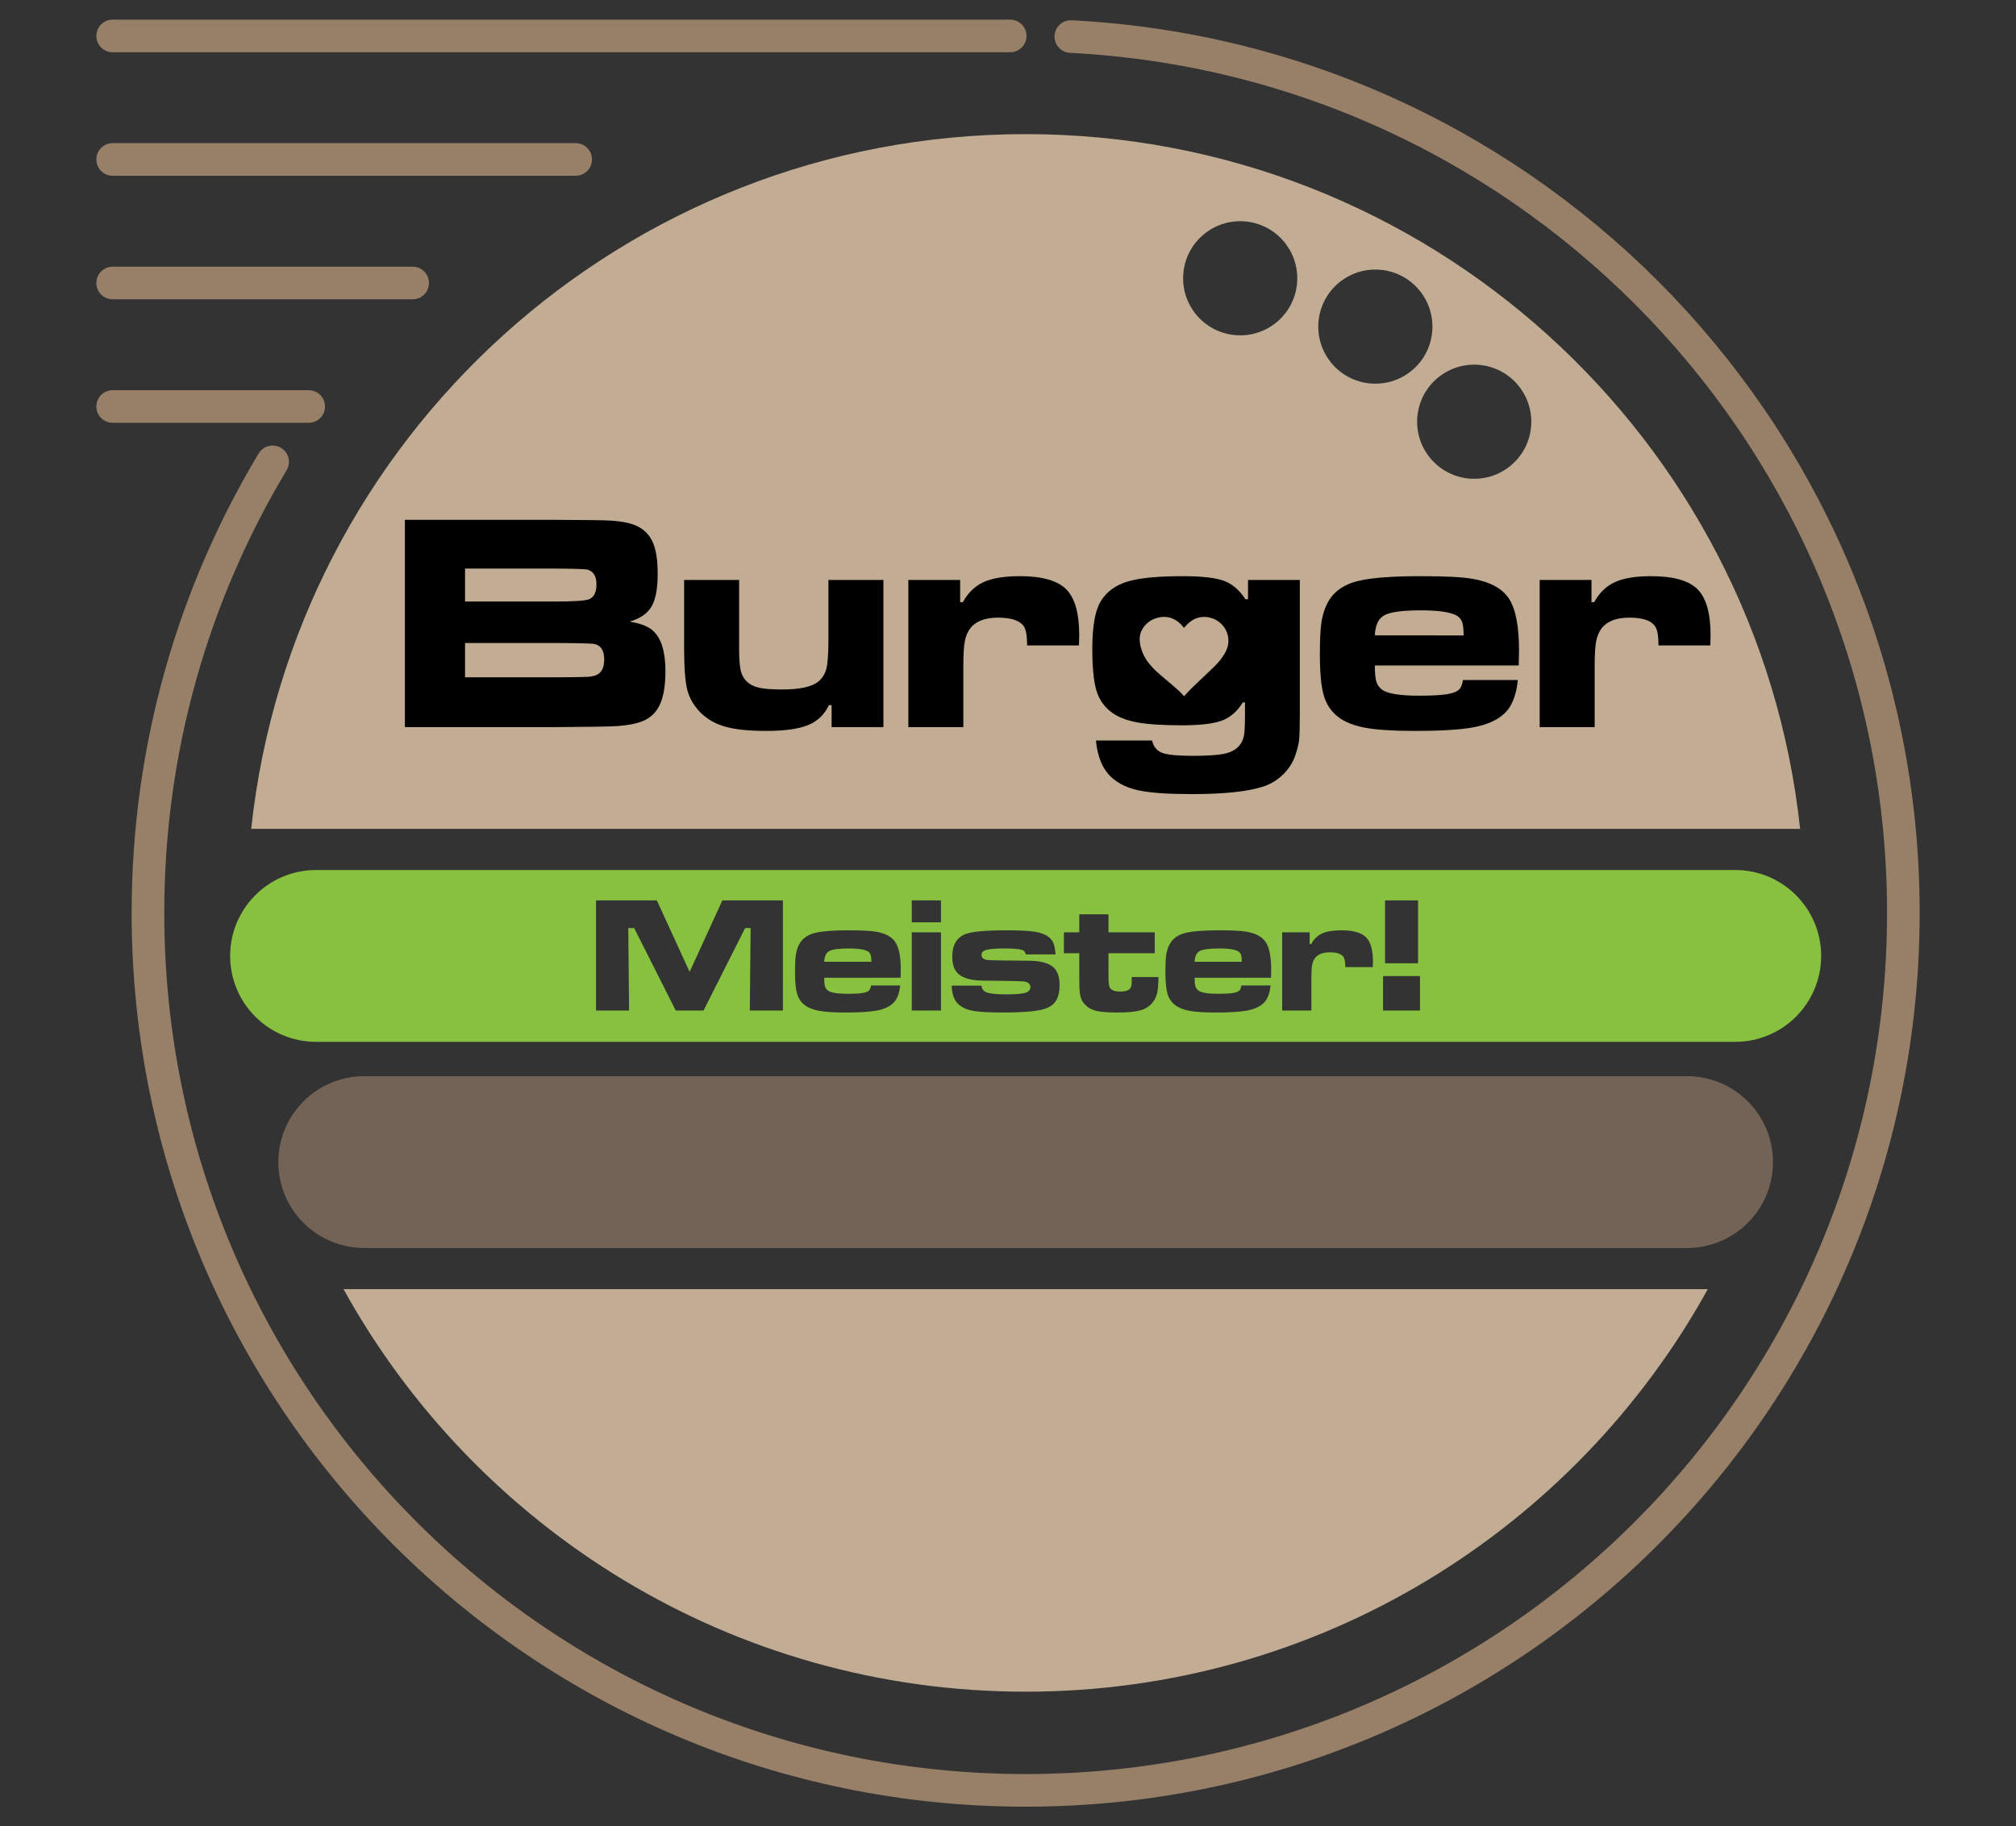
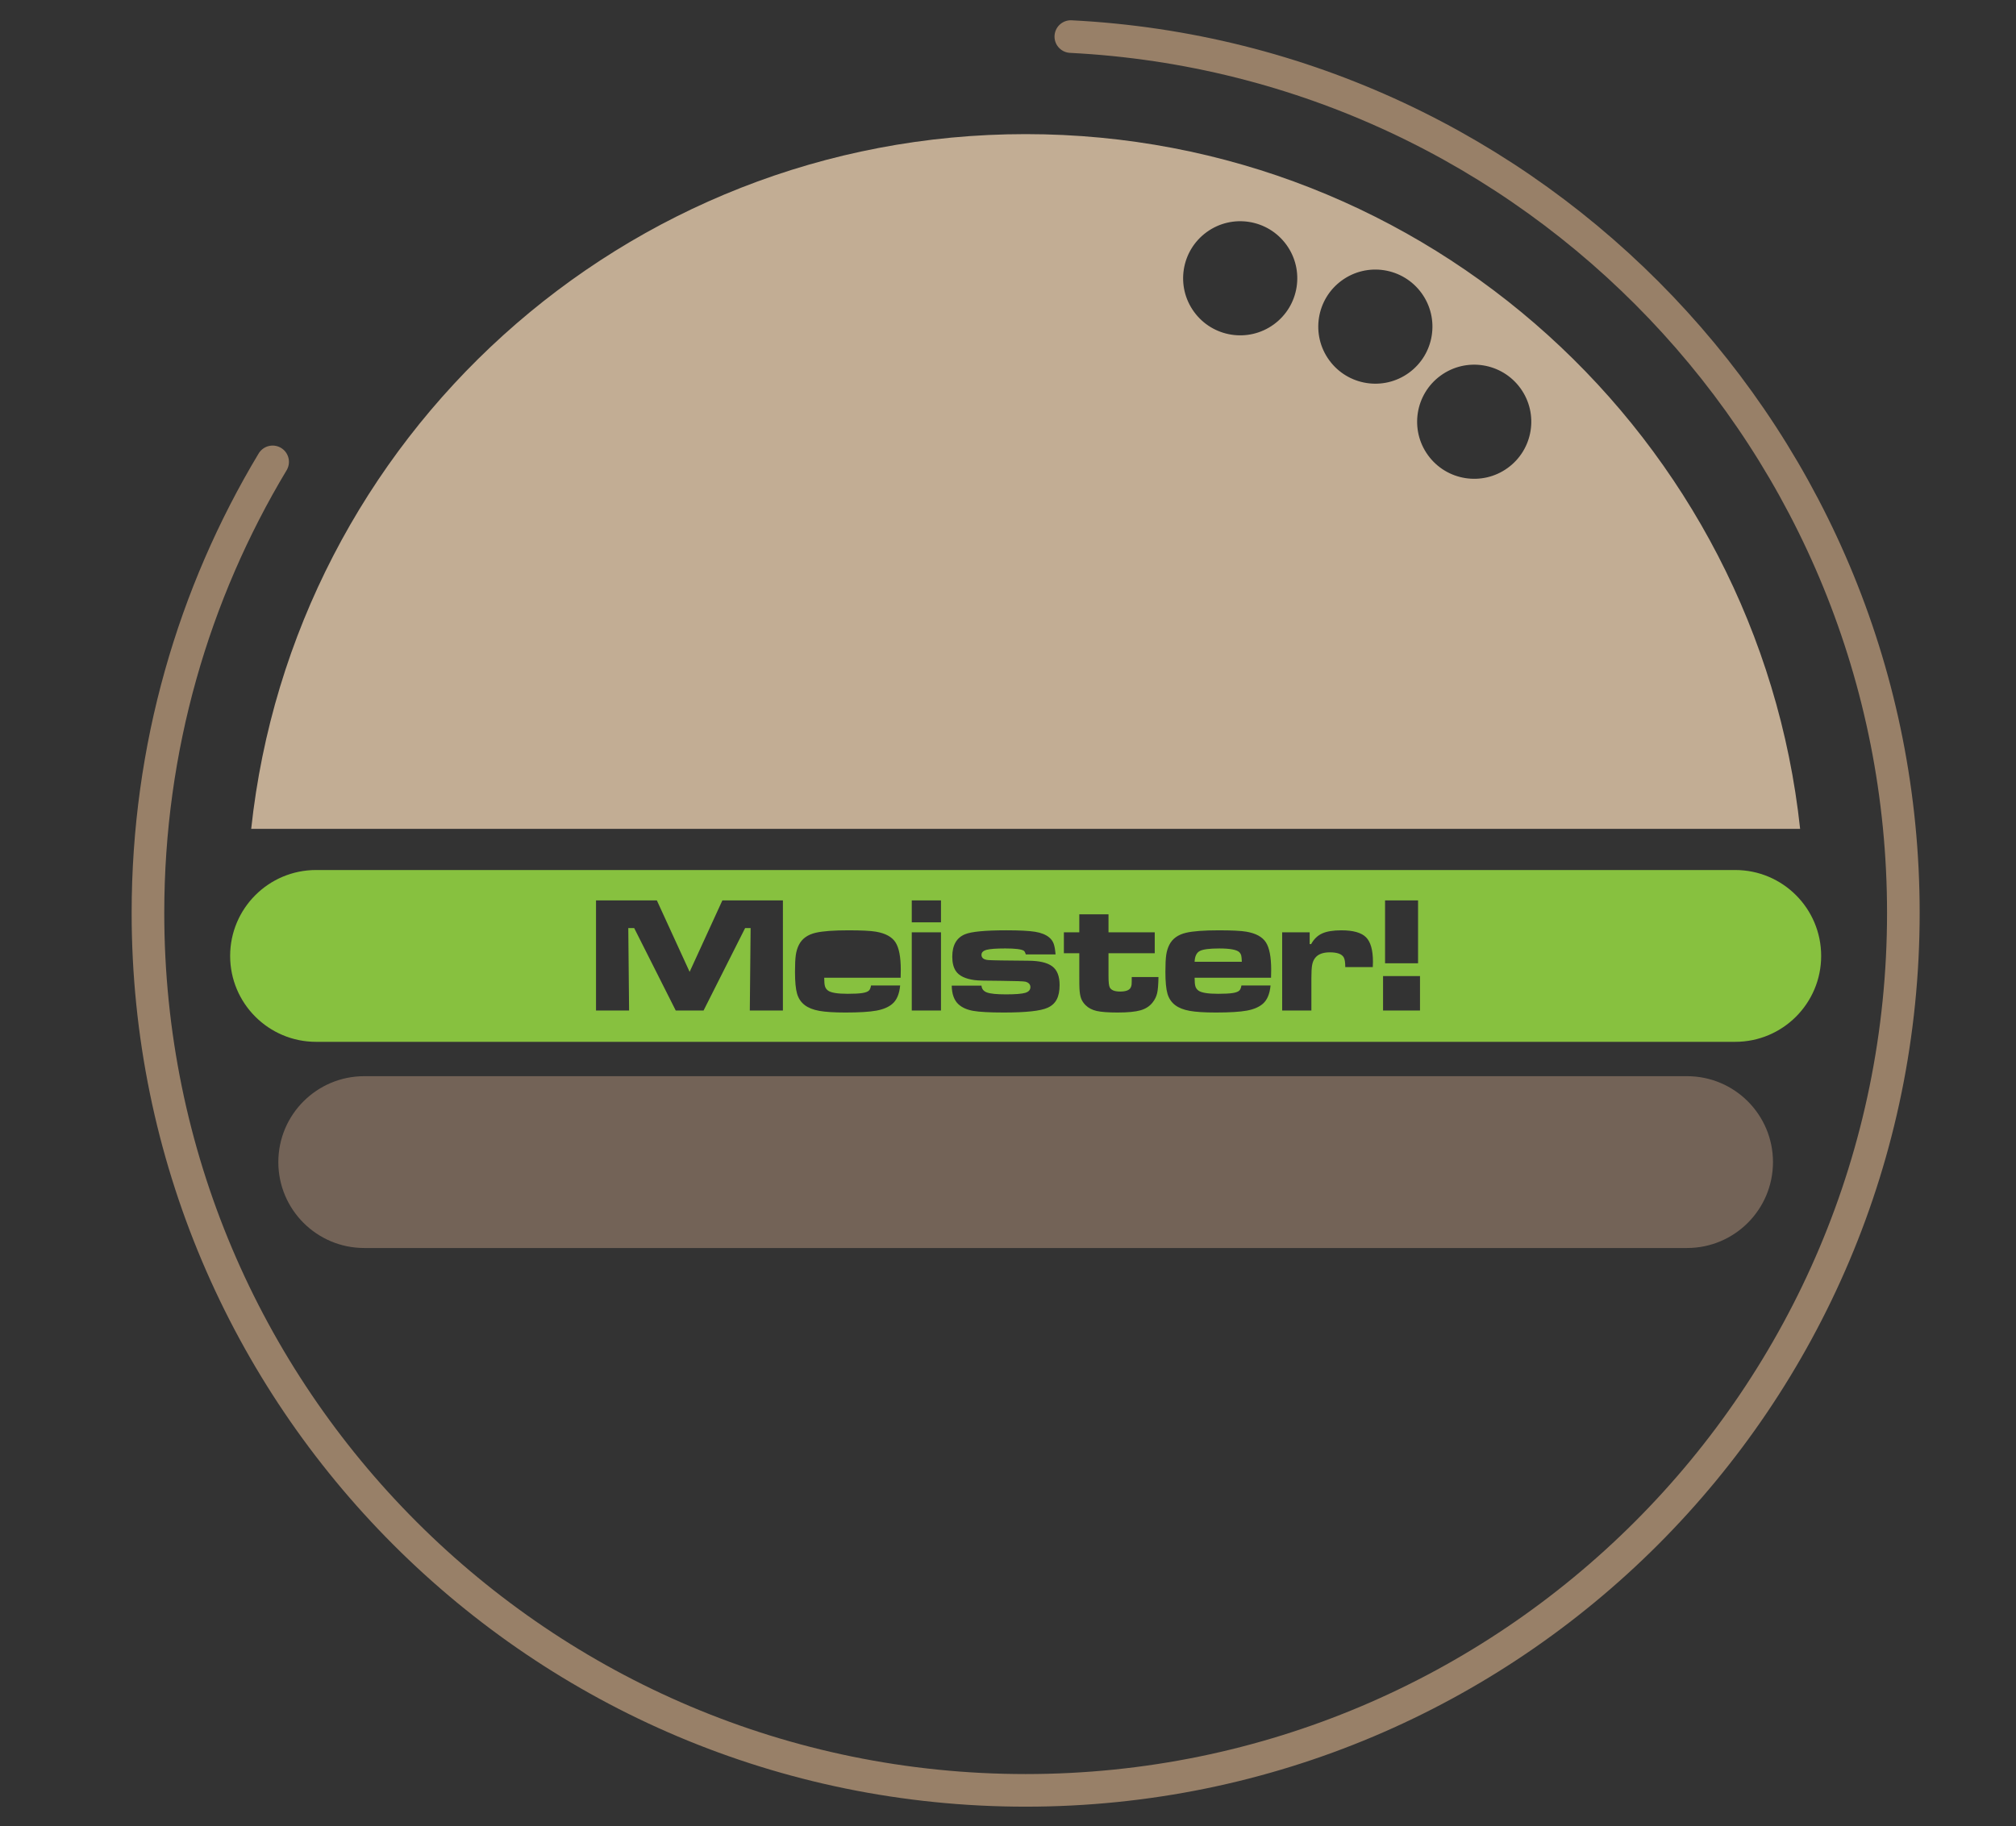
<svg xmlns="http://www.w3.org/2000/svg" xmlns:xlink="http://www.w3.org/1999/xlink" version="1.1" x="0px" y="0px" viewBox="0 0 618 560" xml:space="preserve">
  <rect x="0" y="0" width="618" height="560" fill="#333333" stroke="none" />
  <g id="Ebene_1">
    <g>
      <g>
        <defs>
          <path id="SVGID_00000100372565435790918230000016676278105301216420_" d="M3880.66-814.289v2410.851 c148.18,25.775,281.286,37.784,517.06-2.624c269.529-46.193,626.647-17.251,783.491,8.537 c80.374,13.215,113.878,18.89,127.447,21.282V-814.289H3880.66z" />
        </defs>
        <clipPath id="SVGID_00000146472513482861462030000011420125399910999984_">
          <use xlink:href="#SVGID_00000100372565435790918230000016676278105301216420_" overflow="visible" />
        </clipPath>
-         <path opacity="0.15" clip-path="url(#SVGID_00000146472513482861462030000011420125399910999984_)" fill="#FFFFFF" d=" M11954.386,1227.051c-58.976,38.437-118.877,57.76-179.288,57.76c-43.925,0-79.745-17.413-107.415-52.503 c-27.948-34.849-41.771-79.977-41.771-135.607c0-81.633,20.793-191.445,61.592-329.413l118.159-396.769l275.033-21.488 l58.212-273.123l-250.166,14.321l183.086-616.613l-473.378,97.18l-166.379,553.112l-168.544,6.923l-56.821,278.368l136.057-7.167 l-75.206,268.33c-36.261,120.786-61.569,227.241-75.891,319.884c-99.045,110.274-171.658,182.39-217.957,215.791 c-46.54,33.435-92.851,50.374-139.183,50.374c-26.026,0-47.745-12.168-64.707-36.307c-16.938-24.07-25.516-55.838-25.516-94.762 c0-98.095,36.26-261.87,109.788-491.045l177.158-554.802h-21.244l-450.015,93.836 c-125.79,328.705-204.562,604.445-237.778,827.657v-13.858c-142.969,143.965-249.933,237.048-320.578,279.063 c-70.912,42.014-145.39,63.027-223.468,63.027c-199.803,0-323.195-115.289-370.246-345.679 c519.688-152.556,779.693-350.901,779.693-595.37c0-92.364-32.949-166.876-99.311-223.433 c-66.142-56.809-153.992-85.244-264.047-85.244c-211.496,0-403.937,101.488-577.714,304.163 c-158.264,184.52-243.728,389.116-257.794,613.742c-95.514,104.081-169.505,175.699-220.133,213.881 c-52.493,39.63-115.521,59.208-189.06,59.208c-26.014,0-104.336-13.118-234.895-39.861 c-130.813-26.501-207.456-39.862-229.662-39.862c-31.016,0-70.193,2.374-117.21,7.144l572.226-693.719 C8760.036,276,8855.515,140.14,8856.464,96.932c0-11.45-11.194-17.436-33.423-17.436c-15.734,0-69.696,8.139-162.304,24.14 c-92.632,15.733-194.803,23.86-305.587,23.86c-61.581,0-142.519-8.127-243.021-23.86 c-100.469-16.001-154.675-24.14-163.046-24.14c-14.078,0-32.683,25.1-54.911,74.501 c-22.194,49.644-103.085,169.968-241.818,360.695c-126.993,174.287-258.292,332.075-394.604,475.079v-2.639 c-147.763,145.378-257.563,240.879-329.667,287.19c-71.619,45.835-139.89,68.979-203.636,68.979 c-62.785,0-112.915-30.056-150.634-90.467c-37.707-60.168-56.821-141.812-56.821-244.435c0-46.09,4.793-130.605,14.321-253.522 c236.109-256.417,409.887-497.528,520.914-723.358c111.213-225.319,166.634-458.812,166.634-699.924 c0-84.979-10.998-152.787-32.729-202.917c-21.731-50.13-49.887-75.451-84.272-75.451c-7.156,0-17.656,2.397-31.722,7.167 l-450.235,166.634c-153.748,293.14-284.318,613.059-391.779,960.625c-96.915,313.667-149.894,586.292-159.456,818.824 c-193.355,214.843-327.04,322.745-400.567,322.745c-21.488,0-39.849-10.026-55.873-30.299 c-15.734-19.833-23.861-43.218-23.861-68.99c0-56.834,42.258-196.724,126.993-419.937 c84.77-223.202,127.235-388.156,127.235-494.402c0-71.155-18.825-128.185-56.092-171.405 c-37.256-42.975-85.928-64.694-146.095-64.694c-54.449,0-107.902,11.717-159.943,35.59 c-52.04,23.618-156.602,80.682-313.921,171.866c164.035-215.084,284.805-398.413,361.412-550.483 c76.642-151.838,115.08-290.292,115.08-415.385c0-74.467-10.5-136.533-31.769-186.2c-21.233-49.632-47.247-74.489-78.02-74.489 c-16.498,0-82.142,19.833-197.679,59.461c-114.819,39.63-249.938,90.721-404.846,153.251 c-207.954,340.167-360.486,662.46-457.4,966.101c-75.937,238.264-121.771,491.774-138.223,760.104 c-94.309,94.055-168.069,164.956-221.325,211.971c-55.629,49.204-106.454,73.529-152.544,73.529 c-72.07,0-107.878-50.849-107.878-152.301c0-96.926,40.335-275.96,120.776-537.134l156.133-519.468h-99.311l-362.13,200.301 c-58.987-135.815-162.582-203.867-310.345-203.867c-116.989,0-251.6,49.668-403.936,148.956 c-152.51,99.091-277.621,229.417-375.005,389.857c-76.897,126.495-122.732,258.292-138.964,395.068 c-156.346,187.901-291.704,281.956-405.817,281.956c-145.603,0-218.2-118.413-218.2-356.191 c0.735-210.084,41.082-492.48,120.324-847.004c79.728-354.235,165.442-635.473,257.332-843.635 c39.172-86.391,58.252-141.789,58.252-166.843c0-17.446-15.746-26.512-47.722-26.512c-86.183,0-191.937,11.948-317.279,35.335 c-36.776,7.167-102.396,60.144-197.407,158.726c-95.254,98.583-176.683,201.748-243.971,309.164 C1304.268-225.36,1147.186,109.123,974.821,554.577c-119.368,314.384-210.546,509.187-273.088,584.845 c68.497-253.974,101.678-587.716,99.305-1001.436l-3.826-475.057c-0.961-166.622,10.026-332.538,33.43-497.991 c7.41-40.081,10.987-66.814,10.987-79.688c0-27.23-11.948-40.845-35.346-40.845c-60.405,0-120.533,3.334-180.944,9.783 c-60.162,6.448-101.216,14.819-123.195,24.821c-21.482,10.038-80.688,89.517-176.405,238.264 c-66.61,104.057-119.611,208.15-160.173,312.231C125.224-266.656,84.627-127.218,42.838,47.764L-8.461,262.143 c-91.433,381.488-192.185,663.641-302.478,846.263c-110.043,182.634-210.546,273.818-301.973,273.818 c-40.128,0-73.778-11.949-100.261-36.296c-26.732-24.335-46.552-76.156-59.45-156.121 c-13.367-79.734-23.891-128.406-32.226-146.107c-8.116-17.644-25.313-26.733-51.335-26.733 c-21.944,0-75.901,36.77-161.129,110.055c-85.22,73.274-127.728,139.416-127.728,198.379c0,77.106,35.345,144.926,106.46,204.122 c70.686,58.963,153.291,88.567,246.634,88.567c151.34,0,305.557-84.272,463.352-252.585 c157.088-168.544,296.486-493.209,418.471-974.009l44.168-173.777c116.035-461.904,229.656-756.26,340.909-882.536 C370.862-392.897,315.244-66.831,308.303,314.391c-7.167,381.036-18.622,651.01-34.859,809.991 c-16.452,159.004-32.434,274.547-48.214,346.652c-15.52,72.08-23.392,109.082-23.392,111.467c0,23.642,21.974,35.59,65.656,35.59 c113.406,0,192.891-10.524,238.483-32.012c45.371-21.488,97.417-67.786,155.878-139.149 c58.495-71.398,119.613-164.04,183.594-277.406c63.716-113.378,158.014-326.576,282.629-639.792 c124.613-312.938,231.815-556.921,321.58-731.196c89.979-174.287,205.048-334.703,345.406-481.262l-102.634,184.52 C1585.01-300.764,1497.16-57.498,1429.345,232.041c-67.786,289.354-101.679,516.851-101.679,682.303 c0,213.87,34.357,384.579,103.346,512.267c69.234,127.491,169.743,191.479,302.229,191.479 c212.7,0,448.098-136.556,705.661-408.938c12.654,102.635,47.04,192.15,103.375,268.087 c72.811,97.39,160.909,146.096,264.996,146.096c106.46,0,209.592-40.093,309.354-120.579 c99.804-80.429,208.909-205.048,327.08-374.079c-10.744,329.922,77.349,494.658,264.011,494.658 c74.477,0,152.324-27.219,233.933-81.656c78.773-52.284,207.931-163.775,386.756-332.782c0,4.793-0.464,9.332-0.464,13.871 c0,145.135,7.874,279.989,23.387,404.144l395.068-92.376c0-304.601,20.781-565.777,62.078-783.248 c99.057-111.015,193.598-198.865,283.37-263.328c89.759-64.439,158.495-96.463,205.522-96.463 c46.327,0,69.222,24.15,69.222,72.602c0,42.477-28.857,133.661-86.889,273.089c-108.376,257.597-163.045,457.146-163.045,598.957 c0,83.798,26.27,153.494,79.028,208.417c52.758,54.912,119.12,82.35,199.328,82.35c178.072,0,404.863-141.545,679.642-424.208 c15.039,109.58,50.847,200.764,108.133,273.575c77.349,98.13,179.519,147.057,306.049,147.057 c109.8,0,225.122-35.347,346.141-105.541c121.263-70.16,262.101-179.277,422.773-327.028h1.91 c200.765-205.313,407.514-460.734,620.435-765.591c113.412,35.59,223.2,53.256,329.458,53.256 c79.225,0,153.25-7.167,221.534-21.245l-611.149,744.301c-202.176,247.109-303.398,383.41-303.398,409.436 c0,7.167,5.962,11.45,17.667,13.372c11.902,1.899,47.491,2.616,106.443,2.616c10.745,0,33.436-19.345,68.296-58.489 c34.847-38.9,90.708-58.501,167.328-58.501c61.616,0,152.301,19.602,272.163,58.501 c119.826,39.144,202.431,58.489,247.304,58.489c79.271,0,159.248-28.423,240.15-85.232 c80.684-56.568,201.263-173.06,361.182-349.477c19.577,109.581,64.706,201.933,136.799,276.91 c98.836,102.645,228.214,154.223,389.117,154.223c143.942,0,275.959-35.347,395.322-105.541 c114.594-67.276,243.52-171.126,386.744-310.089c0,3.832-0.498,7.906-0.498,11.484c0,116.955,26.026,214.114,78.066,291.438 c51.82,77.36,115.786,116.284,191.236,116.284c134.137,0,336.116-139.89,604.435-419.206 c6.668,116.284,37.719,211.994,93.336,287.189c62.785,85.465,145.402,128.44,247.074,128.44 c98.131,0,201.517-35.347,309.858-105.541c109.361-70.16,237.801-179.277,386.732-327.028V987.132 C12100.47,1108.649,12013.338,1188.869,11954.386,1227.051z M6824.488-416.307c83.531-217.736,147.057-326.575,190.484-326.575 c20.04,0,36.757,13.36,49.667,40.104c12.875,26.5,19.566,61.568,19.566,105.505c0,148.954-46.796,327.027-139.89,534.275 c-93.581,206.969-215.34,393.875-365.256,560.995C6659.277,106.253,6741.396-198.593,6824.488-416.307z M3384.256,986.194 c-104.555,201.239-216.046,301.985-333.99,301.985c-48.457,0-88.318-19.612-119.832-59.206 c-31.022-39.641-46.796-91.207-46.796-155.173c0-168.787,52.781-353.805,158.541-554.813 c105.969-200.775,217.714-301.268,335.873-301.268c49.413,0,89.042,18.64,118.657,55.861 c29.592,37.245,44.375,88.81,44.375,155.184C3541.084,598.756,3488.823,784.689,3384.256,986.194z M4857.865,464.099 c76.886-328.486,175.723-608.973,296.023-841.759c120.822-232.741,213.407-349.233,278.345-349.233 c39.143,0,58.72,35.566,58.72,106.258C5490.954-387.652,5279.701-26.251,4857.865,464.099z M9499.845,399.404 c70.9-118.657,145.598-178.107,223.665-178.107c82.593,0,123.657,56.578,123.657,170.199 c0,229.198-150.876,386.281-453.568,471.502C9393.599,672.736,9428.945,518.27,9499.845,399.404z M11458.548,160.909 c3.114-10.721,2.373-22.668-2.373-35.785c48.706,14.564,67.531,39.374,56.787,74.94c-4.746,17.656-14.32,31.039-28.631,40.128 c-14.333-16.972-31.745-32.012-52.064-44.875C11446.6,182.397,11455.677,170.716,11458.548,160.909z M11570.293,1071.173 c-6.69,23.617-21.023,39.849-43.01,49.18c-21.939,9.308-47.248,9.783-76.364,1.157c-46.311-13.325-81.182-41.516-104.579-84.017 c-23.387-42.257-28.643-86.425-14.784-131.762c4.781-17.193,10.269-29.118,16.451-36.064c5.985-6.912,11.948-10.744,17.69-10.744 c5.5-0.462,12.156,0.498,19.821,2.871c37.927,10.987,81.146,34.849,130.106,71.618c12.643-7.41,20.283-16.938,23.872-28.156 c4.029-13.383-2.87-34.13-19.832-62.066c-14.784-6.449-28.885-13.616-42.003-21.488c-26.986-16.232-55.884-38.182-87.605-65.401 l7.409-78.322c37.221,27.937,67.531,47.758,89.979,59.67c-26.986-43.901-45.129-77.811-53.719-101.429 c-8.614-23.642-10.502-42.964-6.206-58.246c2.871-10.281,9.54-17.69,19.079-22.194c10.061-4.793,20.562-5.279,32.476-1.701 c19.566,5.498,48.706,23.652,88.092,54.205c26.976,21.025,45.13,32.684,54.206,35.346c12.411,3.334,19.565,0.462,22.668-9.574 c4.076-14.31-7.641-42.965-35.311-85.442c-39.387-13.383-82.86-35.831-131.786-68.064 c-54.205-35.809-102.426-74.234-144.926-115.288l-5.708-85.232c0-2.861,0-4.771,0.451-5.951 c1.679-5.731,7.41-9.319,17.205-10.524c9.54-1.412,21.939,0.498,36.261,4.538c41.308,12.191,78.32,33.181,111.513,63.746 c33.17,30.309,65.655,72.104,97.655,125.569c20.492,7.629,34.825,12.654,42.489,15.027c17.645,5.257,32.464,5.998,44.62,2.664 c12.156-3.369,20.074-10.524,23.154-21.268c3.357-10.964,2.663-23.618-1.412-38.437c-4.307-14.819-15.282-38.205-32.718-70.899 l2.848,0.96c-36.492-16.949-79.953-44.18-130.338-82.362l6.692-81.632l1.203-3.832l85.95,58.245 c35.798,24.105,61.569,38.427,78.519,43.463c6.691,1.91,12.665,2.13,17.436,0.451c5.256-1.91,8.127-4.769,9.541-9.285 c2.407-7.906,1.921-16.486-1.414-26.257c-3.843-9.795-12.411-26.038-26.489-48.729c-14.819-6.449-28.434-13.604-41.562-21.222 c-26.976-16.243-56.104-38.182-87.595-65.668l7.154-78.054c37.488,27.936,67.543,47.745,90.235,59.658 c-27.438-44.134-45.338-77.778-53.488-101.661c-9.076-23.664-10.952-42.975-6.414-58.015c3.08-10.28,9.285-17.679,19.312-22.436 c9.586-4.538,20.538-5.036,31.978-1.668c19.565,5.708,48.718,23.861,88.358,54.426c26.721,20.526,44.874,32.462,54.182,35.102 c12.181,3.566,19.821,0.452,22.669-9.586c4.331-14.542-8.127-43.67-36.77-87.352c-37.233-13.858-68.26-38.217-91.647-74.246 c-25.794-39.861-33.436-77.8-22.923-114.35c5.696-18.616,14.797-32.231,28.18-40.809c12.874-8.614,27.184-10.27,42.976-5.743 c42.002,12.411,62.518,66.859,62.518,163.299c41.771,3.577,67.798-11.96,77.824-45.847c4.283-13.372,4.283-27.195,0.462-41.516 c-3.588-14.322-14.333-37.013-31.722-68.782l35.104,10.281c17.644,33.192,29.592,61.349,35.542,85.453 c5.974,24.104,5.511,48.451-1.667,73.053c-8.128,27.439-23.409,47.05-46.078,58.489c-16.464,8.833-34.594,11.925-54.183,9.795 c35.334,60.863,48.231,108.133,38.438,141.557c-4.075,13.36-11.949,22.912-23.873,28.642 c-11.925,5.245-26.003,5.743-41.794,0.961c-21.928-6.194-52.261-24.845-91.185-55.618 c-21.487-16.498-35.079-25.564-41.539-27.682c-6.206-1.922-10.49-0.255-11.948,4.747c-0.927,2.859-0.463,6.934,0.995,12.399 c1.413,5.036,4.029,11.231,7.363,18.396c3.126,6.461,7.409,13.871,12.202,21.975c4.03,7.167,8.591,14.795,14.078,23.398 l15.028,22.912c6.715,9.783,14.819,17.193,24.358,21.986c16.231,8.081,31.514,14.773,45.593,20.03 c10.744,3.832,25.054,8.37,43.206,13.858l-3.819,71.618c-28.156-5.753-48.672-10.743-62.079-14.819 c-3.798-0.96-7.362-2.836-10.952-3.832c34.362,60.19,48.463,101.963,41.518,125.105c-3.59,12.909-13.593,21.951-29.106,26.721 c-16.231,5.257-33.898,4.793-53.951-1.193c-0.972-0.219-1.69-0.705-2.385-0.926c16.232,33.389,27.208,61.835,32.927,85.198 c6.205,24.383,6.205,45.87,0.972,64.695c-6.69,21.731-20.074,36.55-40.613,44.873c-15.514,5.998-32.926,7.653-52.492,4.793 c34.386,59.913,47.004,106.466,37.233,139.183c-3.82,13.616-11.925,23.156-23.872,28.644 c-11.694,5.498-25.772,5.962-42.003,1.169c-21.488-6.414-51.799-25.066-91.185-55.838c-21.025-16.474-34.651-25.562-41.1-27.438 c-6.656-2.165-10.489-0.498-12.156,4.747c-0.707,2.616-0.243,6.715,1.215,12.422c1.413,5.014,4.03,11.231,7.363,18.142 c3.115,6.669,6.958,13.858,11.705,21.974c4.295,7.155,8.822,15.04,14.321,23.398l14.819,22.901 c7.166,10.038,15.248,17.412,24.579,22.205c16.486,8.104,31.769,15.028,45.614,20.273c10.514,3.589,24.823,8.151,43.439,13.395 l-3.844,71.618c-28.18-5.743-48.672-10.49-62.055-14.321c-4.308-1.459-7.642-2.871-11.462-4.319 c5.256,11.728,8.128,22.472,9.076,32.475c0.949,10.986,0.463,19.091-0.948,24.845c-4.54,14.321-14.333,27.195-29.824,38.182 C11569.344,993.58,11581.245,1033.662,11570.293,1071.173z M10845.27-188.103c-101.686,0-188.574-30.553-260.435-92.133 c68.283-104.081,121.505-221.083,159.468-350.935c93.094,57.783,168.289,86.9,224.879,86.9 c63.978,0,127.005-23.155,190.009-69.21C11159.19-329.904,11054.392-188.103,10845.27-188.103z M11469.998,345.453 c30.564,26.478,56.613,56.579,77.604,90.721c-63.028-33.192-111.004-62.784-143.977-88.105 c-33.146-25.064-48.464-41.516-46.299-48.672c0.974-3.589,4.076-5.742,9.078-6.703c5.255-0.96,11.947-0.243,19.333,1.91 C11411.034,302.235,11439.434,319.172,11469.998,345.453z M11737.38-277.852c-19.08-5.51-31.028-1.215-35.312,12.897 c-3.82,13.361,2.616,29.106,19.565,47.248c16.487,17.91,41.309,31.988,73.772,41.309 C11796.122-232.526,11777.02-265.915,11737.38-277.852z M11426.56,969.719c-32.475-9.331-56.336-31.514-71.398-66.616 c-2.118,2.628-4.028,6.923-5.707,12.654c-7.63,26.269,0,50.628,23.167,73.528c23.386,23.144,52.989,40.104,89.76,50.825 c20.514,5.974,37.464,7.41,50.581,4.295c13.406-3.079,21.488-10.488,24.846-21.938c4.307-14.565-4.284-33.899-25.761-58.501 C11482.433,976.134,11454.01,977.823,11426.56,969.719z" />
      </g>
    </g>
    <g>
      <g>
        <path fill="#87C13F" d="M531.931,266.773H96.892c-14.548,0-26.342,11.794-26.342,26.342c0,14.548,11.793,26.342,26.342,26.342 h435.039c14.549,0,26.342-11.794,26.342-26.342C558.273,278.567,546.48,266.773,531.931,266.773z M424.585,276.085h10.119v19.293 h-10.119V276.085z M239.996,309.851h-10.144l0.248-25.282h-1.683l-12.739,25.282h-8.535l-12.739-25.282h-1.805l0.246,25.282 h-10.141v-33.765h18.651l10.045,21.916l10.042-21.916h18.555V309.851z M276.089,299.806h-23.428c0,1.221,0.078,2.095,0.236,2.623 c0.156,0.529,0.464,0.964,0.926,1.311c0.892,0.661,2.902,0.989,6.036,0.989c1.996,0,3.492-0.076,4.49-0.234 c0.998-0.155,1.678-0.417,2.041-0.779c0.295-0.297,0.503-0.807,0.617-1.534h8.932c-0.248,2.607-1.039,4.479-2.375,5.617 c-1.156,1.005-2.787,1.703-4.898,2.089c-2.112,0.388-5.279,0.581-9.499,0.581c-3.481,0-6.151-0.169-8.015-0.507 c-1.866-0.338-3.341-0.919-4.43-1.744c-1.154-0.872-1.945-2.039-2.375-3.499c-0.428-1.46-0.642-3.707-0.642-6.742 c0-2.276,0.081-3.986,0.248-5.133c0.165-1.147,0.478-2.181,0.94-3.104c0.956-1.911,2.688-3.159,5.193-3.736 c2.145-0.493,5.475-0.741,9.995-0.741c3.99,0,6.802,0.139,8.436,0.419c2.902,0.495,4.898,1.579,5.986,3.253 c1.088,1.674,1.631,4.49,1.631,8.449C276.136,297.763,276.12,298.571,276.089,299.806z M288.456,309.851H279.5V285.88h8.956 V309.851z M288.456,282.813H279.5v-6.728h8.956V282.813z M323.929,306.475c-0.595,1.129-1.525,1.974-2.796,2.535 c-2.111,0.971-6.579,1.458-13.408,1.458c-4.369,0-7.503-0.169-9.4-0.507c-1.895-0.338-3.389-1-4.477-1.99 c-1.352-1.221-2.052-3.132-2.102-5.741h9.127c0.083,1.023,0.651,1.724,1.708,2.104c1.054,0.379,2.983,0.568,5.788,0.568 c2.902,0,4.878-0.156,5.923-0.469c1.048-0.313,1.573-0.899,1.573-1.757c0-0.824-0.505-1.377-1.51-1.658 c-0.462-0.131-3.01-0.221-7.645-0.27c-4.319,0-6.984-0.074-7.99-0.223c-2.803-0.379-4.7-1.296-5.689-2.747 c-0.744-1.088-1.113-2.555-1.113-4.403c0-3.528,1.302-5.829,3.907-6.901c1.962-0.809,6.176-1.212,12.642-1.212 c4.074,0,7.032,0.153,8.88,0.458c1.847,0.304,3.283,0.885,4.306,1.744c0.626,0.527,1.075,1.163,1.347,1.904 c0.272,0.744,0.466,1.841,0.581,3.292h-9.127c-0.164-0.595-0.372-0.973-0.62-1.14c-0.741-0.459-2.62-0.692-5.64-0.692 c-2.803,0-4.725,0.14-5.764,0.422c-1.039,0.279-1.559,0.791-1.559,1.532c0,0.973,0.719,1.51,2.152,1.609 c1.122,0.083,5.196,0.149,12.221,0.198c3.364,0.016,5.797,0.586,7.298,1.706c1.516,1.106,2.276,3.028,2.276,5.766 C324.819,303.873,324.522,305.344,323.929,306.475z M354.714,304.556c-0.239,1.023-0.705,1.972-1.397,2.846 c-0.89,1.138-2.122,1.933-3.697,2.389c-1.575,0.453-3.914,0.678-7.014,0.678c-2.868,0-5.002-0.155-6.394-0.469 c-1.395-0.313-2.528-0.899-3.402-1.758c-0.642-0.626-1.104-1.311-1.383-2.053c-0.281-0.741-0.455-1.764-0.521-3.066 c-0.034-0.48-0.049-1.764-0.049-3.857v-6.978h-4.725v-6.408h4.725v-5.516h8.954v5.516h14.175v6.408h-14.175v6.978 c0,1.877,0.133,3.058,0.397,3.535c0.446,0.824,1.501,1.237,3.166,1.237c1.732,0,2.805-0.396,3.217-1.187 c0.165-0.313,0.264-0.622,0.295-0.928c0.034-0.304,0.05-1.084,0.05-2.336h8.19C355.09,301.877,354.953,303.535,354.714,304.556z M389.633,299.806h-23.428c0,1.221,0.079,2.095,0.237,2.623c0.156,0.529,0.465,0.964,0.926,1.311 c0.892,0.661,2.902,0.989,6.036,0.989c1.996,0,3.492-0.076,4.49-0.234c0.998-0.155,1.678-0.417,2.041-0.779 c0.295-0.297,0.502-0.807,0.617-1.534h8.931c-0.248,2.607-1.039,4.479-2.375,5.617c-1.156,1.005-2.787,1.703-4.898,2.089 c-2.111,0.388-5.279,0.581-9.499,0.581c-3.481,0-6.151-0.169-8.015-0.507c-1.866-0.338-3.341-0.919-4.43-1.744 c-1.154-0.872-1.944-2.039-2.375-3.499c-0.428-1.46-0.642-3.707-0.642-6.742c0-2.276,0.081-3.986,0.247-5.133 c0.165-1.147,0.478-2.181,0.94-3.104c0.955-1.911,2.688-3.159,5.193-3.736c2.145-0.493,5.475-0.741,9.995-0.741 c3.99,0,6.802,0.139,8.436,0.419c2.902,0.495,4.898,1.579,5.987,3.253c1.088,1.674,1.631,4.49,1.631,8.449 C389.68,297.763,389.664,298.571,389.633,299.806z M420.825,296.541h-8.436c0-1.401-0.149-2.382-0.446-2.943 c-0.577-1.057-2.003-1.584-4.279-1.584c-2.127,0-3.637,0.577-4.527,1.732c-0.446,0.577-0.746,1.289-0.903,2.138 c-0.158,0.85-0.234,2.19-0.234,4.02v9.946h-8.956V285.88h8.436v3.612h0.446c0.84-1.534,1.967-2.623,3.375-3.265 c1.41-0.644,3.377-0.964,5.901-0.964c3.612,0,6.126,0.71,7.546,2.127c1.417,1.419,2.127,3.934,2.127,7.546 C420.875,295.149,420.856,295.685,420.825,296.541z M435.297,309.851h-11.328v-10.563h11.328V309.851z" />
        <path fill="#87C13F" d="M379.96,292.015c-0.775-0.791-2.846-1.187-6.209-1.187c-3.019,0-5.013,0.263-5.987,0.791 c-0.973,0.531-1.494,1.624-1.559,3.292h14.472c-0.034-0.941-0.095-1.588-0.185-1.942 C380.399,292.612,380.223,292.297,379.96,292.015z" />
-         <path fill="#87C13F" d="M266.416,292.015c-0.775-0.791-2.846-1.187-6.209-1.187c-3.019,0-5.013,0.263-5.987,0.791 c-0.973,0.531-1.494,1.624-1.559,3.292h14.471c-0.034-0.941-0.095-1.588-0.185-1.942 C266.855,292.612,266.679,292.297,266.416,292.015z" />
      </g>
      <path fill="#736357" d="M517.161,382.676H111.664c-14.548,0-26.342-11.794-26.342-26.342c0-14.547,11.794-26.342,26.342-26.342 h405.497c14.549,0,26.342,11.794,26.342,26.342C543.502,370.881,531.709,382.676,517.161,382.676z" />
      <path fill="none" stroke="#988068" stroke-width="10" stroke-linecap="round" stroke-linejoin="round" d="M328.258,11.216 c142.161,7.206,255.211,124.755,255.211,268.707c0,148.598-120.461,269.058-269.056,269.058S45.355,428.521,45.355,279.923 c0-50.572,13.953-97.885,38.218-138.298" />
      <g>
-         <path fill="#C2AD94" d="M314.413,518.721c90.041,0,168.43-49.843,209.115-123.435h-418.23 C145.982,468.878,224.371,518.721,314.413,518.721z" />
        <path fill="#C2AD94" d="M314.413,41.126c-123.18,0-224.561,93.27-237.41,213.035h474.82 C538.974,134.396,437.591,41.126,314.413,41.126z M411.331,85.997c7.819-5.678,18.762-3.943,24.441,3.877 c5.677,7.82,3.941,18.76-3.879,24.44c-7.819,5.676-18.761,3.941-24.439-3.879C401.775,102.617,403.512,91.675,411.331,85.997z M390.462,99.487c-7.819,5.678-18.761,3.943-24.439-3.877c-5.679-7.82-3.942-18.762,3.878-24.438 c7.818-5.678,18.761-3.943,24.44,3.877C400.018,82.867,398.282,93.809,390.462,99.487z M437.757,139.598 c-5.678-7.82-3.942-18.762,3.878-24.44c7.819-5.676,18.762-3.941,24.44,3.877c5.678,7.818,3.942,18.762-3.878,24.44 C454.378,149.153,443.435,147.417,437.757,139.598z" />
      </g>
-       <path d="M451.311,177.464c-3.074-0.527-8.368-0.791-15.88-0.791c-8.507,0-14.779,0.465-18.814,1.397 c-4.72,1.087-7.98,3.431-9.779,7.032c-0.871,1.739-1.46,3.687-1.77,5.844c-0.311,2.159-0.466,5.379-0.466,9.663 c0,5.713,0.403,9.943,1.211,12.69c0.807,2.747,2.297,4.944,4.471,6.589c2.049,1.553,4.827,2.648,8.336,3.283 c3.508,0.636,8.537,0.954,15.088,0.954c7.948,0,13.909-0.365,17.882-1.094c3.974-0.73,7.047-2.041,9.221-3.935 c2.515-2.142,4.005-5.665,4.471-10.572H448.47c-0.218,1.366-0.605,2.329-1.165,2.887c-0.683,0.683-1.963,1.172-3.841,1.467 c-1.879,0.296-4.696,0.443-8.453,0.443c-5.898,0-9.686-0.622-11.362-1.864c-0.87-0.651-1.452-1.473-1.747-2.467 c-0.295-0.994-0.442-2.638-0.442-4.937h44.101c0.063-2.328,0.094-3.848,0.094-4.564c0-7.451-1.025-12.752-3.074-15.903 C460.531,180.438,456.775,178.396,451.311,177.464z M421.459,194.834c0.125-3.135,1.102-5.199,2.935-6.193 c1.832-0.993,5.588-1.49,11.269-1.49c6.333,0,10.229,0.745,11.689,2.235c0.496,0.529,0.83,1.126,1.001,1.793 c0.17,0.668,0.286,1.886,0.349,3.655H421.459z M524.377,194.882c0,0.403-0.031,1.413-0.094,3.026h-15.879 c0-2.638-0.28-4.485-0.839-5.541c-1.088-1.987-3.772-2.981-8.057-2.981c-4.005,0-6.845,1.088-8.522,3.26 c-0.838,1.088-1.405,2.429-1.7,4.028c-0.295,1.599-0.443,4.122-0.443,7.567v18.721h-16.858v-45.125h15.88v6.799h0.839 c1.583-2.887,3.702-4.936,6.356-6.147c2.655-1.211,6.357-1.816,11.107-1.816c6.799,0,11.534,1.336,14.204,4.005 C523.041,183.348,524.377,188.082,524.377,194.882z M253.953,177.837h16.858v45.125h-15.88v-6.752h-0.838 c-1.336,2.887-3.462,4.929-6.38,6.123c-2.919,1.195-7.234,1.792-12.946,1.792c-5.216,0-9.36-0.434-12.434-1.304 c-3.074-0.868-5.619-2.329-7.637-4.377c-2.049-2.11-3.392-4.432-4.028-6.962c-0.636-2.53-0.954-6.869-0.954-13.017v-20.63h16.858 v20.63c0,3.292,0.155,5.636,0.466,7.032c0.31,1.397,0.932,2.547,1.863,3.446c0.962,0.932,2.219,1.576,3.772,1.933 c1.552,0.357,3.942,0.535,7.171,0.535c5.464,0,9.174-0.839,11.13-2.515c1.211-1.055,2.01-2.413,2.399-4.075 c0.388-1.661,0.582-4.603,0.582-8.824V177.837z M199.328,192.739c-1.366-0.931-3.463-1.644-6.287-2.142 c3.197-0.931,5.425-2.469,6.683-4.611c1.257-2.141,1.886-5.495,1.886-10.058c0-3.818-0.412-6.822-1.234-9.012 c-0.823-2.189-2.181-3.872-4.075-5.052c-1.956-1.241-5.014-1.987-9.174-2.235c-1.833-0.125-7.607-0.202-17.324-0.233h-45.684 v63.565h45.824c10.68-0.062,17.121-0.169,19.326-0.326c3.384-0.248,6.008-0.769,7.87-1.56c1.863-0.791,3.337-2.026,4.424-3.702 c1.614-2.483,2.422-6.317,2.422-11.503C203.985,199.197,202.432,194.82,199.328,192.739z M142.561,174.345h27.289 c6.116,0.031,9.531,0.14,10.245,0.326c1.832,0.497,2.747,2.002,2.747,4.517c0,2.453-0.761,3.974-2.282,4.563 c-1.149,0.466-4.719,0.699-10.711,0.699h-27.289V174.345z M182.703,207.036c-0.715,0.279-1.599,0.451-2.655,0.512 c-1.056,0.063-4.424,0.109-10.105,0.139h-27.382v-10.524h27.382c7.575,0.032,11.704,0.14,12.388,0.326 c1.924,0.466,2.887,2.035,2.887,4.703C185.217,204.77,184.379,206.384,182.703,207.036z M382.576,183.751h-0.791 c-1.833-2.824-4.037-4.711-6.613-5.658c-2.577-0.947-6.798-1.42-12.667-1.42c-7.606,0-13.234,0.551-16.881,1.654 c-3.648,1.102-6.356,3.081-8.126,5.937c-1.77,2.794-2.655,7.683-2.655,14.669c0,5.837,0.434,10.152,1.304,12.946 c0.869,2.794,2.484,5.031,4.843,6.706c1.956,1.397,4.556,2.383,7.801,2.957c3.243,0.574,7.753,0.861,13.528,0.861 c5.588,0,9.67-0.482,12.248-1.444c2.577-0.962,4.719-2.825,6.426-5.587h0.652v3.957c0,3.136-0.116,5.269-0.349,6.404 c-0.234,1.132-0.753,2.164-1.56,3.095c-1.025,1.12-2.523,1.886-4.495,2.306c-1.971,0.419-5.177,0.629-9.617,0.629 c-4.44,0-7.482-0.28-9.127-0.839c-1.646-0.559-2.717-1.693-3.213-3.4l-0.14-0.465h-17.184c0.466,5.122,2.111,8.941,4.937,11.456 c2.142,1.893,4.967,3.198,8.476,3.912c3.508,0.713,8.832,1.071,15.973,1.071c10.059,0,17.416-0.792,22.073-2.376 c2.204-0.745,4.168-1.955,5.891-3.632c1.723-1.676,2.957-3.585,3.702-5.727c0.652-1.833,1.055-3.416,1.211-4.751 c0.154-1.335,0.233-3.896,0.233-7.683v-41.493h-15.88V183.751z M376.562,196.924c-0.076,1.286-0.546,2.449-1.189,3.548 c-0.817,1.393-1.832,2.64-2.98,3.768c-1.838,1.803-3.719,3.558-5.585,5.33c-1.294,1.227-2.572,2.472-3.726,3.836 c-0.026,0.029-0.049,0.062-0.074,0.092c-0.606-0.628-1.151-1.27-1.777-1.823c-1.449-1.284-2.928-2.535-4.409-3.783 c-1.507-1.268-3.003-2.548-4.277-4.06c-1.518-1.806-2.566-3.834-3.018-6.168c-0.332-1.72-0.209-3.361,0.734-4.875 c1.152-1.852,2.829-2.992,4.944-3.441c3.025-0.642,5.44,0.445,7.395,2.731c0.131,0.152,0.248,0.315,0.353,0.451 c0.427-0.461,0.815-0.938,1.265-1.349c1.553-1.423,3.368-2.16,5.499-1.995C373.632,189.491,376.804,192.841,376.562,196.924z M326.834,180.678c2.669,2.67,4.005,7.405,4.005,14.204c0,0.403-0.031,1.413-0.095,3.026h-15.879c0-2.638-0.279-4.485-0.838-5.541 c-1.087-1.987-3.772-2.981-8.056-2.981c-4.005,0-6.846,1.088-8.522,3.26c-0.838,1.088-1.405,2.429-1.699,4.028 c-0.296,1.599-0.442,4.122-0.442,7.567v18.721h-16.858v-45.125h15.88v6.799h0.838c1.584-2.887,3.702-4.936,6.357-6.147 c2.654-1.211,6.356-1.816,11.106-1.816C319.428,176.673,324.162,178.009,326.834,180.678z" />
-       <path fill="none" stroke="#988068" stroke-width="10" stroke-linecap="round" stroke-linejoin="round" d="M309.671,11.019H34.532 M34.532,48.894h141.941 M126.5,86.769H34.532 M34.532,124.644h60.097" />
    </g>
  </g>
  <g id="Ebene_2" display="none"> </g>
</svg>